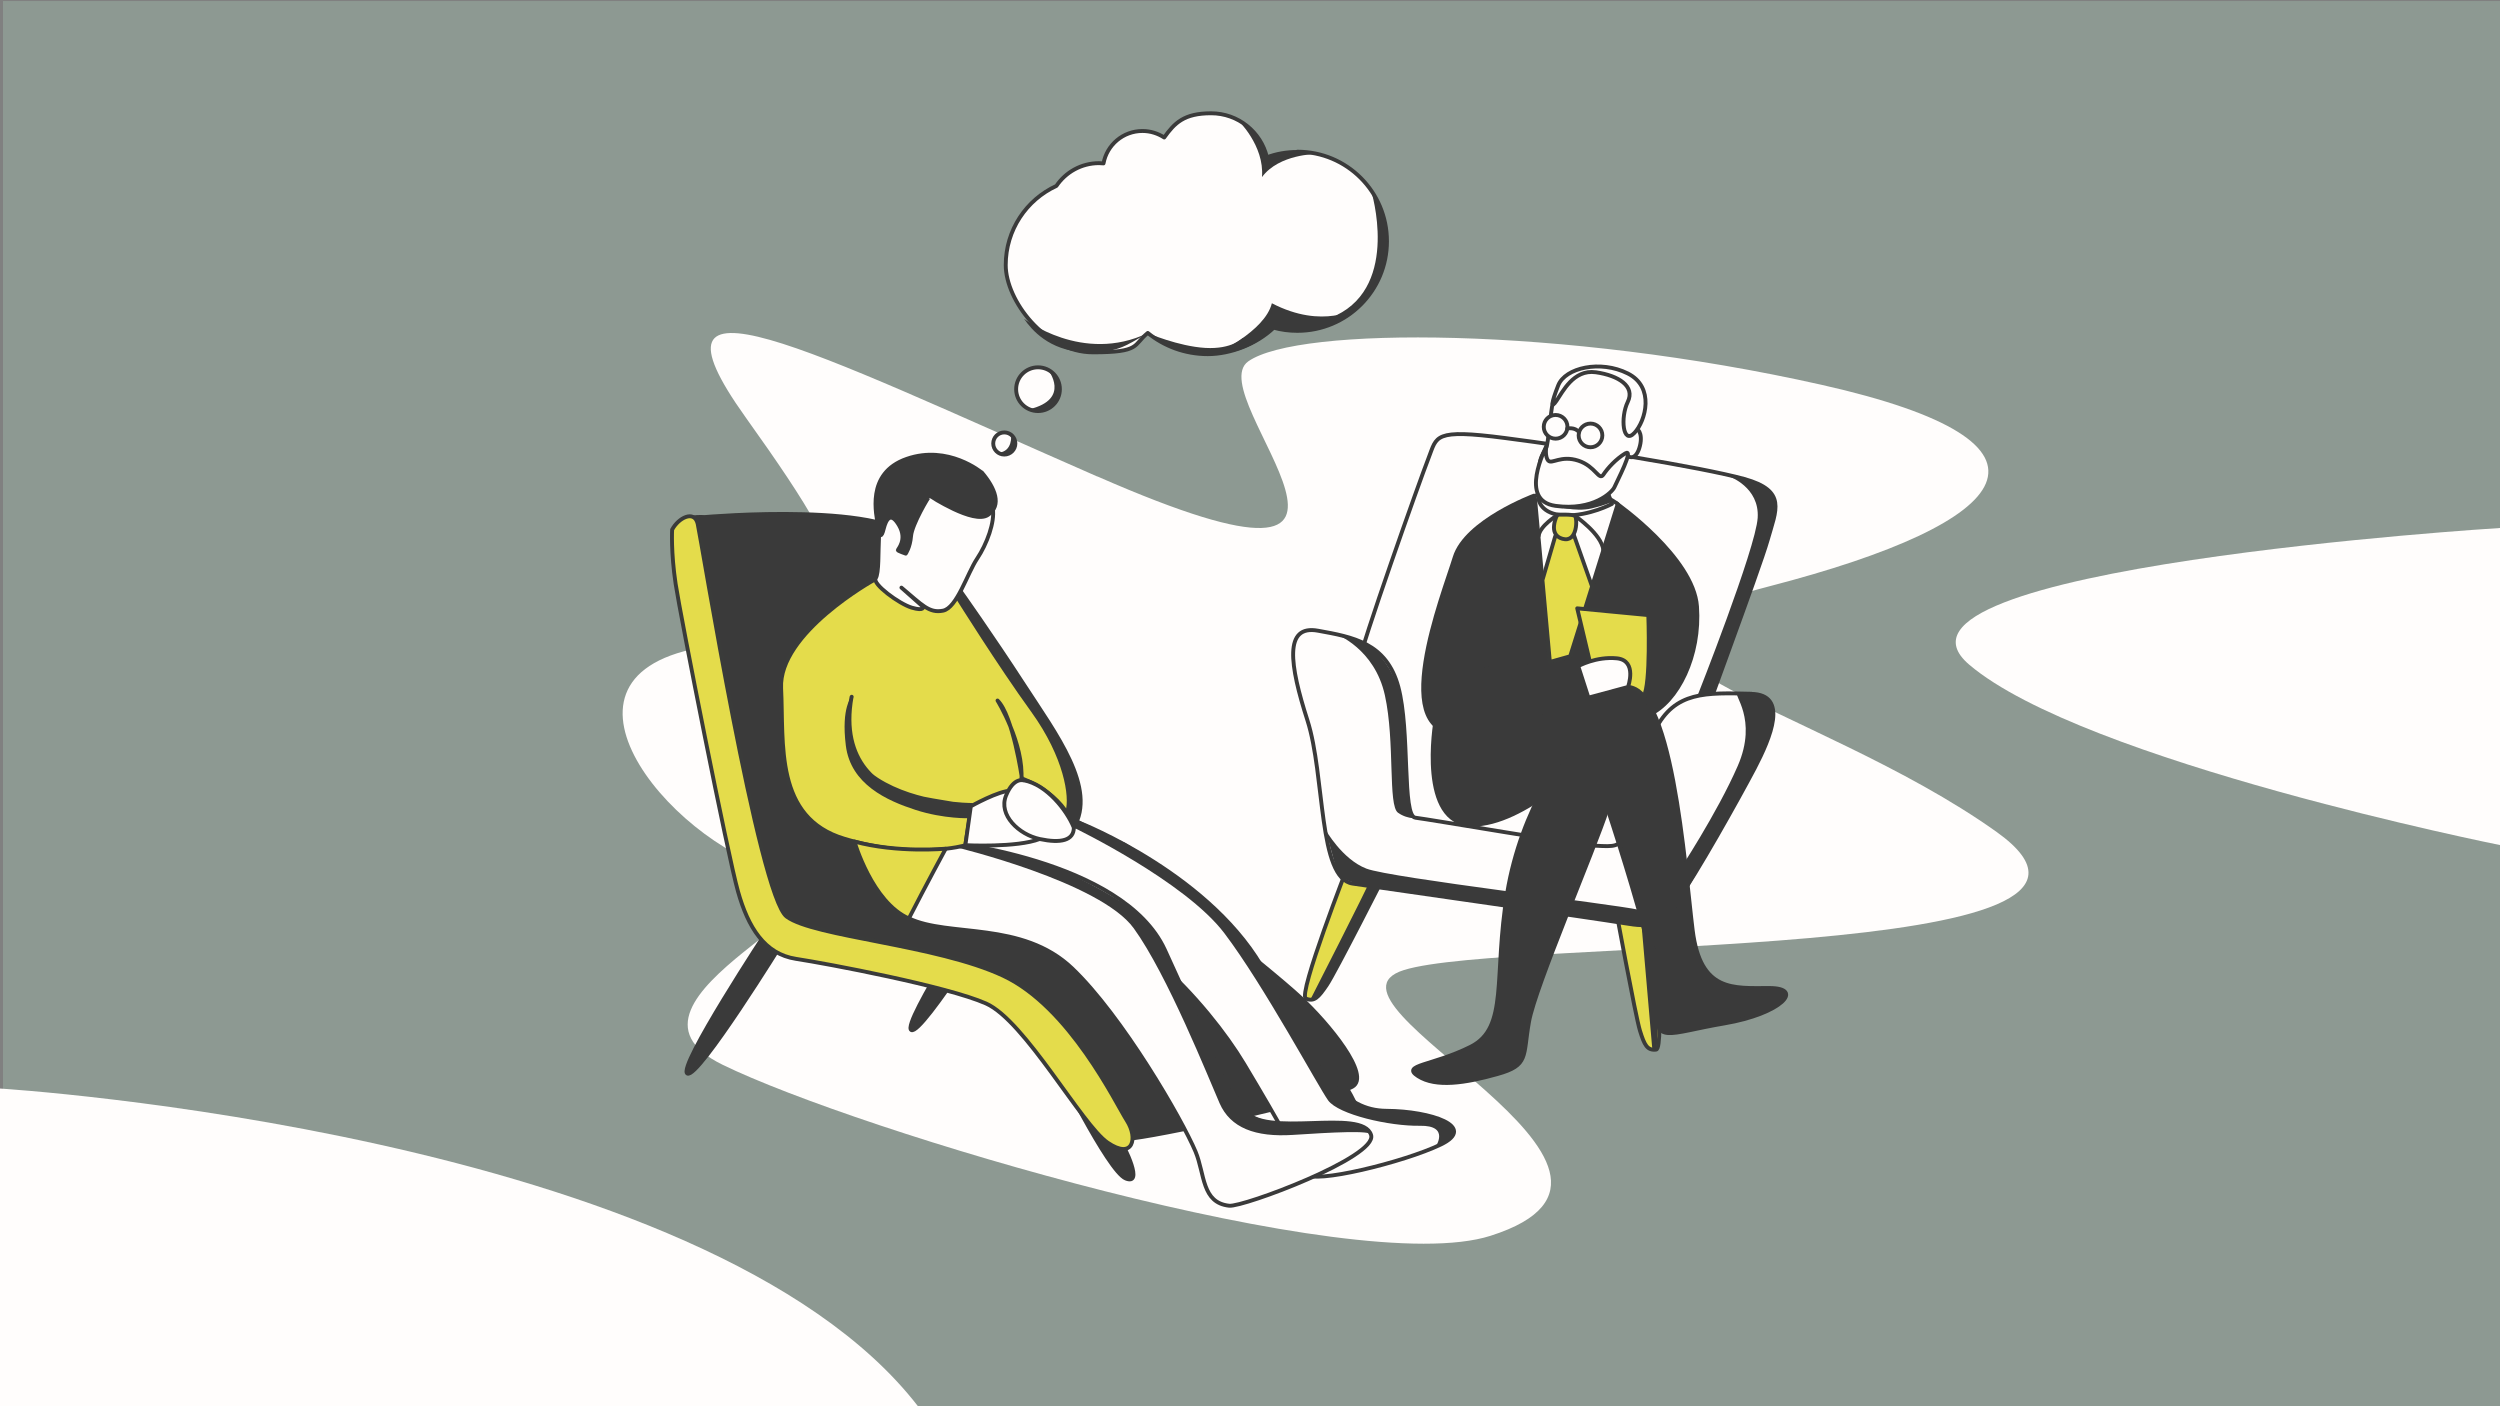
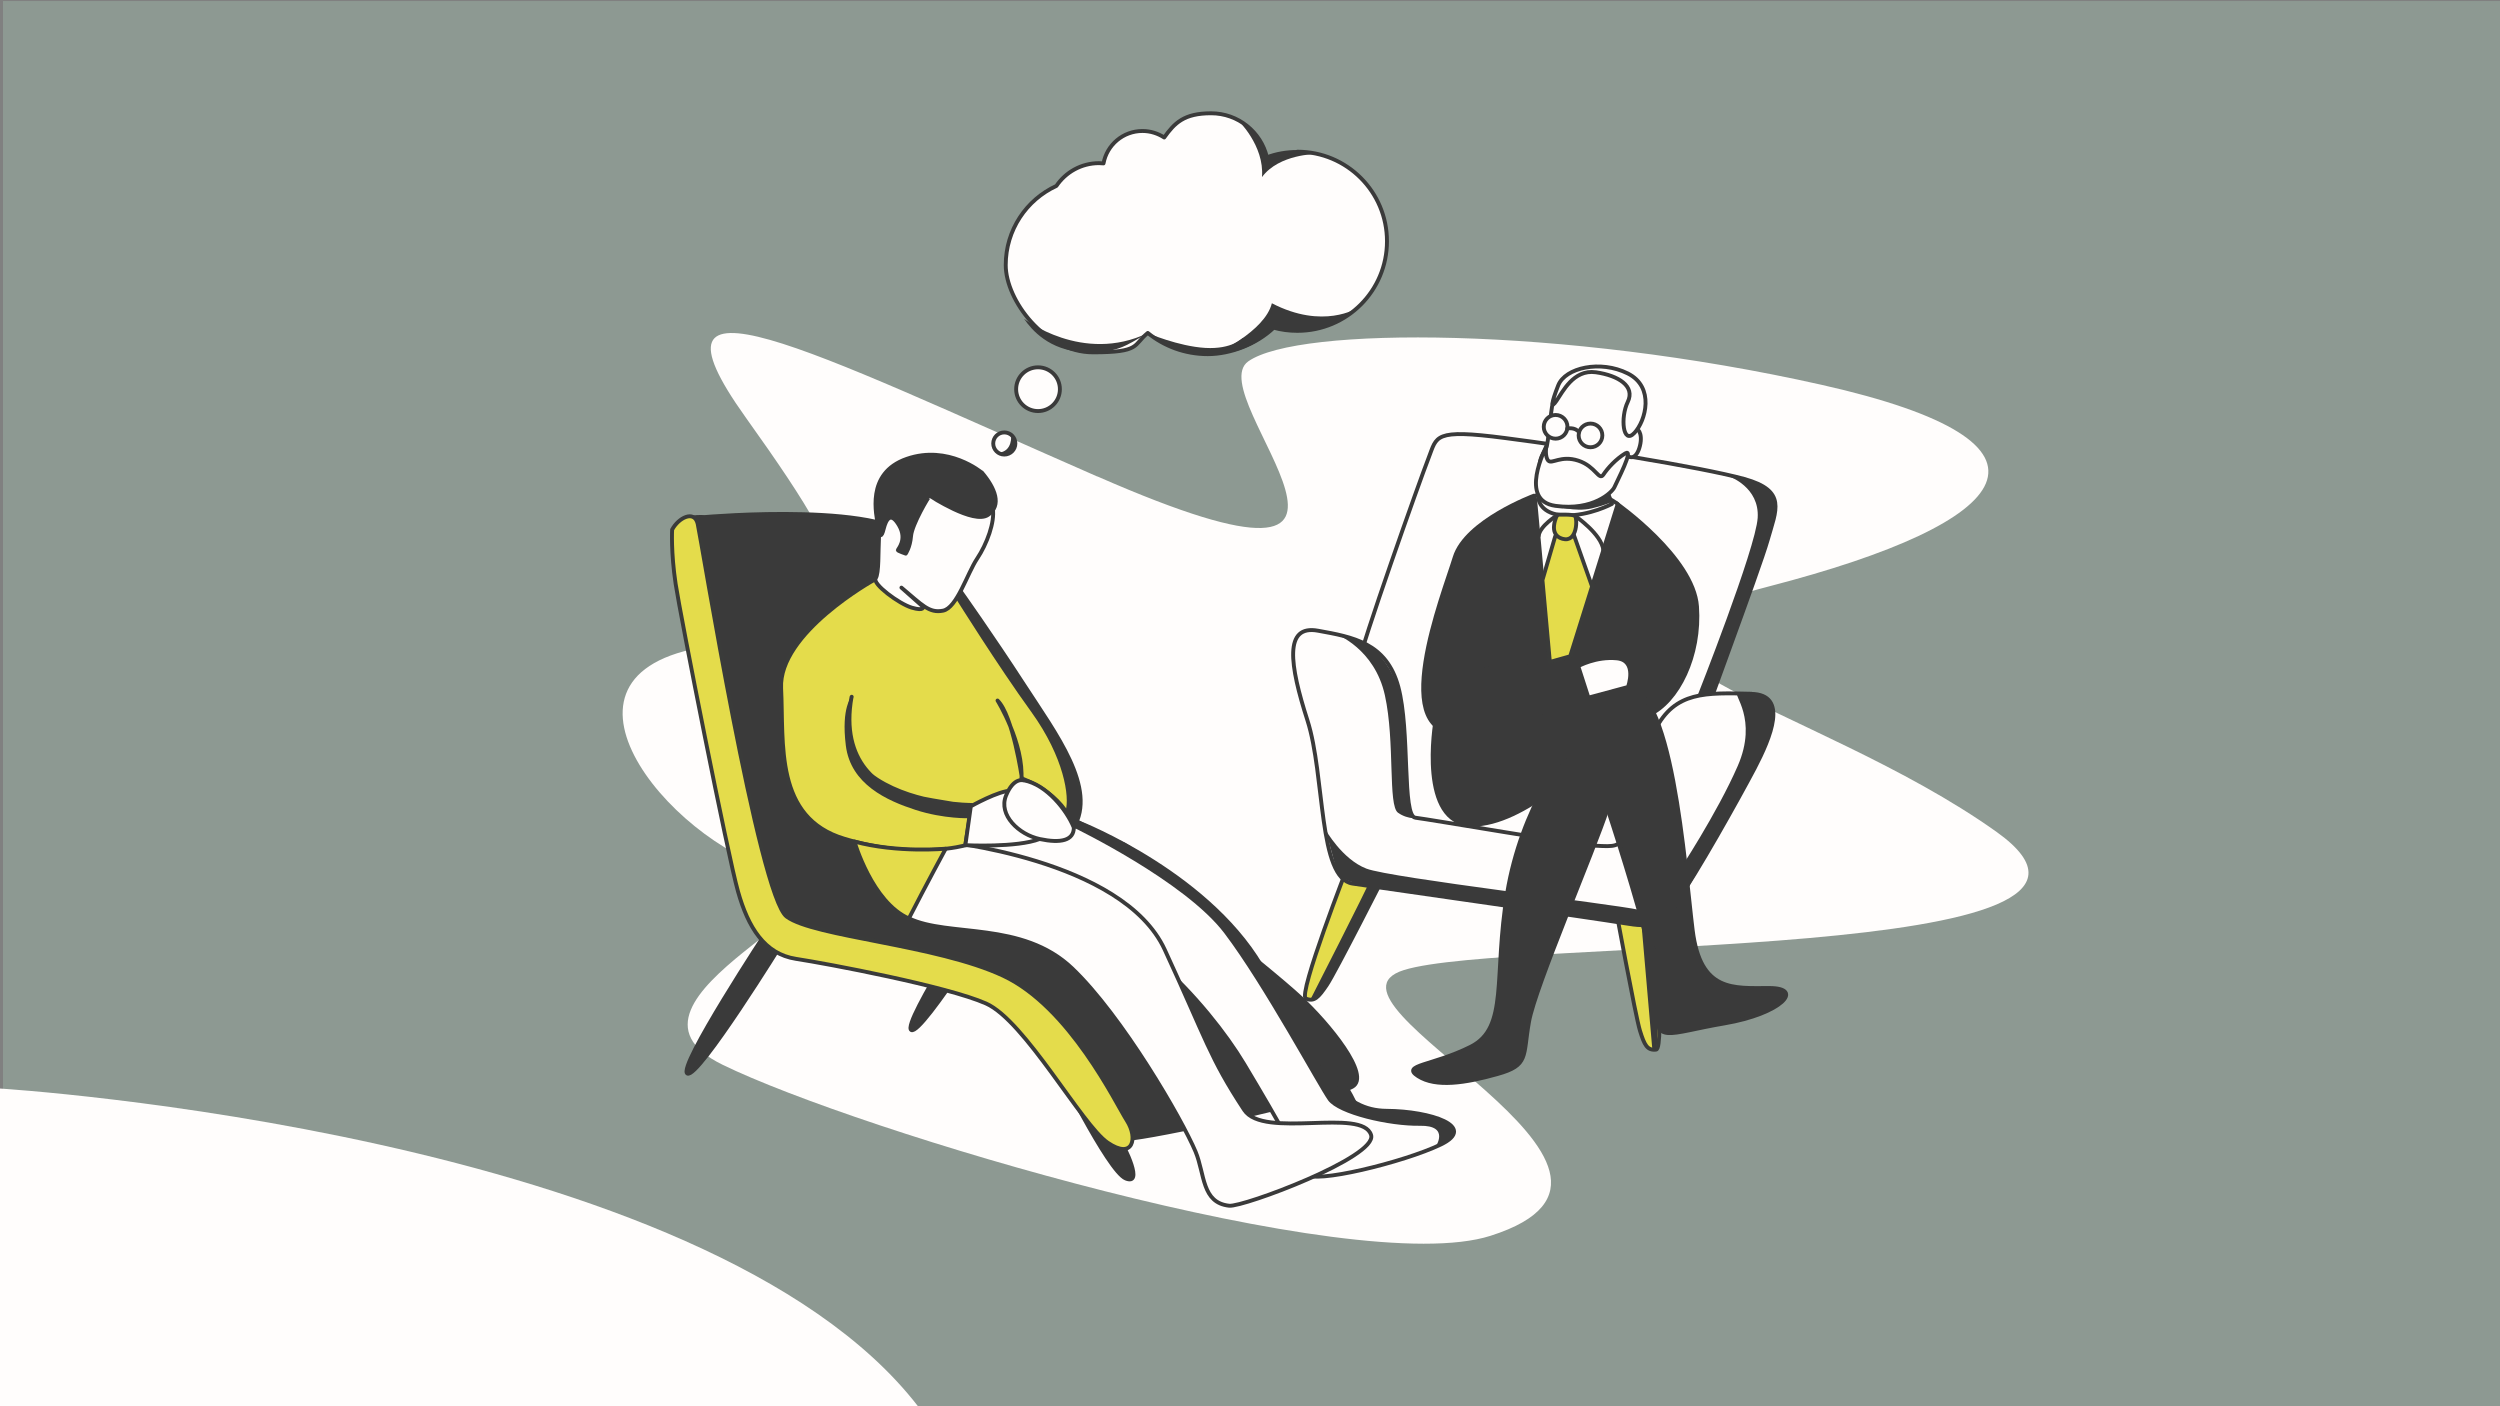
<svg xmlns="http://www.w3.org/2000/svg" id="What_is_Comparative_Advertising" data-name="What is Comparative Advertising" version="1.1" viewBox="0 0 1920 1080">
  <rect x="0" y="0" width="1920" height="1080" fill="#808080" stroke="none" />
  <defs>
    <style>
      .cls-1, .cls-2, .cls-3 {
        stroke: #3a3a3a;
      }

      .cls-1, .cls-2, .cls-3, .cls-4 {
        stroke-linecap: round;
        stroke-linejoin: round;
        stroke-width: 3px;
      }

      .cls-1, .cls-5 {
        fill: #3a3a3a;
      }

      .cls-2, .cls-6 {
        fill: #fffdfc;
      }

      .cls-3 {
        fill: none;
      }

      .cls-4 {
        fill: #e4dc4b;
        stroke: #3a3b3a;
      }

      .cls-6, .cls-5, .cls-7 {
        stroke-width: 0px;
      }

      .cls-7 {
        fill: #8d9992;
      }
    </style>
  </defs>
  <rect class="cls-7" x="2.3" y=".8" width="1920" height="1080" />
  <path class="cls-6" d="M842.8,366c-223.9-98.1-356.7-166.6-270.3-45.7,99.3,139.1,94.3,152.6-35.9,177.3-130.2,24.7-13.5,157.2,67.4,172.9,80.8,15.7-152,96.9-49.1,147.2,103,50.4,484.2,165,589.8,131.4,158.8-50.5-146.8-178.9-66.5-204.1,80.3-25.2,596.7-4.9,455.3-106-141.5-101-366-139.2-175.1-188.6,190.9-49.4,240.3-110,40.4-154.9-199.8-44.9-401.9-44.9-440.1-18-38.2,26.9,152.5,206-115.9,88.4Z" />
  <g>
    <path class="cls-4" d="M1035.5,664.2s-39,100-32.6,102.7c6.4,2.7,9.6-.9,16-10.3s46.3-88.1,46.3-88.1l-29.7-4.3Z" />
    <path class="cls-4" d="M1269.9,698.3s8.9,107,2,107.8c-6.9.8-9-3.6-12.4-14.5s-19.3-97.6-19.3-97.6l29.7,4.3Z" />
    <path class="cls-2" d="M1044.2,507.7c-.2-8,46.5-139.6,53-156.1,6.5-16.5,3.4-22.4,58.6-15.2,55.2,7.1,150.7,22.3,183.7,31.4,33,9.2,24.6,23.7,18.1,46.8-6.5,23-53.7,148.7-56,157.9-2.2,9.2-22.8,72.7-40.1,89.2-17.3,16.5-63.2,19.8-73.9,17.7-10.7-2-68.3-32.1-83.3-37.9s-39.3-16.1-42.7-23.4c-3.5-7.3-10.6-17.4-12.4-33s-5-77.3-5-77.3Z" />
    <path class="cls-2" d="M1345.1,532.8c-35.2-.8-58.7-2-73.9,27.7-15.2,29.7-19,70.3-23.2,80.1-4.2,9.9-7.9,9.7-22.7,8.9-14.8-.8-128-20.3-138.3-21.5-10.3-1.2-4-66.7-13.1-100.5-9.1-33.8-35.1-38.3-61.6-43.1-26.4-4.9-21.9,26.1-8.2,68.8,13.7,42.7,8.1,121.5,34.7,125.4,26.6,3.9,187.9,26.9,208.6,30.4,20.8,3.5,26.8,2.1,41-17.6,14.2-19.7,46.5-77.4,59.1-101.3,12.5-24,26.1-56.6-2.4-57.2Z" />
    <path class="cls-1" d="M1241.5,386.6s59.1,41.5,61.8,79.2c2.7,37.7-14.7,73.2-36.9,83.2,0,0,.7,18.1-46.9,16.3s-102.9-29.9-103.4-38.1c-.5-8.2,7-66.5,10.8-72s29.7-78.4,63.3-75.9c33.6,2.5,51.2,7.5,51.2,7.5Z" />
    <path class="cls-2" d="M1201,293.8s-7,11.1-8.5,16-3.4,31.2-5,34.2-10.9,15.6.8,21.9c11.8,6.2,45.6,11.2,48.7,5.7s11.8-23.6,13.3-21.6c1.5,2,6.7,2.6,9.2-7.7,2.5-10.3-2.6-14.3-3.3-12.1s-1.8-1.6-.7-12,7.9-18.5-3.2-26.2c-11.1-7.7-31.1-14.9-51.2,1.8Z" />
    <path class="cls-2" d="M1178.7,380.9l11.6,127.5,15.7-4.4,36.4-116.9s-23.3-19.6-63.6-6.3Z" />
    <path class="cls-2" d="M1234.3,377l3.7,10s-17.2,9.3-36.1,8.8c-18.9-.5-20.3-12.4-20.3-12.4l1.3-8.6,51.4,2.3Z" />
    <path class="cls-2" d="M1187.5,342.7c-.2,1.3-21.7,41.8,7.1,45.8s43.6-10.4,45.3-14.4,15.5-30.3,8.3-25.9c-7.2,4.4-13.4,11.2-16.8,16.3s-5.9-6.3-19.2-10.7c-13.4-4.4-20.3,2.9-23.1,0s-1.6-11.1-1.6-11.1Z" />
    <circle class="cls-2" cx="1194.7" cy="327.8" r="9.1" />
    <circle class="cls-2" cx="1221.5" cy="334.4" r="9.1" />
    <path class="cls-3" d="M1203.7,329.1s5.8-1.3,9,2.8" />
-     <path class="cls-2" d="M1225.6,285.9c17.4,2.5,30.4,10.7,24.5,22.8-5.8,12-3.7,33.2,5.1,23.8,8.8-9.3,15.8-35.3-5.1-45.7-20.9-10.5-48-4.5-53.4,9.2-5.4,13.7-5.8,18.4-1.3,11.8,4.6-6.6,13-24.3,30.1-21.9Z" />
+     <path class="cls-2" d="M1225.6,285.9c17.4,2.5,30.4,10.7,24.5,22.8-5.8,12-3.7,33.2,5.1,23.8,8.8-9.3,15.8-35.3-5.1-45.7-20.9-10.5-48-4.5-53.4,9.2-5.4,13.7-5.8,18.4-1.3,11.8,4.6-6.6,13-24.3,30.1-21.9" />
    <path class="cls-1" d="M1102.8,551.6c-1.1,5.2-13.2,81.2,27.5,81.7s91-51.9,91-51.9c0,0,55.2,159.3,52,190.4-3.2,31.1,6.7,21.7,50.9,14.2,44.2-7.5,62-27.3,34.5-27.2-27.5,0-52.7,3.2-58.7-44.2-6-47.3-15.6-196-54.3-186.7-38.7,9.3-100.2,28.5-108.4,31.7-8.3,3.2-34.4-8.1-34.4-8.1Z" />
    <path class="cls-1" d="M1138.8,505.3c-4.9,22,70.6-2.3,70.6-2.3l10.5,32.7s-34.4,19.8-95.5,26.8c-61.1,7.1-15.7-106.4-7.2-134.4,8.5-27.9,60.8-47.4,60.8-47.4" />
    <polygon class="cls-4" points="1194.4 411.9 1184.6 445.5 1190.3 508.4 1205.9 504 1222.7 450.4 1208.5 410.2 1194.4 411.9" />
    <path class="cls-4" d="M1196,395.3s-7.9,15.2,4,18.5c11.8,3.3,11.4-16.2,9.6-17.6s-13.6-.9-13.6-.9Z" />
    <path class="cls-1" d="M1218.4,569c-15.2,1.2-50.2,52.4-60.9,116.9-10.7,64.5,1.3,103.3-28,118-29.3,14.7-54,13.9-40.4,22.6,13.7,8.8,36.3,5.3,60.8-1.6,24.5-6.8,19.6-13.4,24.4-40.3,4.8-26.9,50.2-131.9,60.3-163.5,10.1-31.6,8-54.1-16.3-52.2Z" />
-     <path class="cls-4" d="M1211.3,467.2l15.6,65.7,23.3-5.4s7.2.2,12.1,7.2c5.6-8.8,3.6-62.3,3.6-62.3l-54.6-5.2Z" />
    <path class="cls-2" d="M1212.1,511.6s13.6-7.6,29.7-6c16,1.7,8.5,22,8.5,22l-30.4,8.2-7.8-24.2Z" />
  </g>
  <g>
    <path class="cls-1" d="M589.8,713.8s-70.1,106.3-61.9,110.7,74-102.2,74-102.2l-12.1-8.5Z" />
    <path class="cls-1" d="M761.8,680.4s-70.1,106.3-61.9,110.7,74-102.2,74-102.2l-12.1-8.5Z" />
    <path class="cls-1" d="M859.5,874c4.8,7.8,18.9,36.6,5.1,31.1-13.7-5.5-54.9-89.9-54.9-89.9l49.4,57.2.3,1.7Z" />
    <path class="cls-1" d="M1035.4,837.4c4.8,7.8,18.9,36.6,5.1,31.1-13.7-5.5-54.9-89.9-54.9-89.9l49.4,57.2.3,1.7Z" />
    <path class="cls-1" d="M541.3,397.1c-36.5-2-20.5,28.2-8,75.4,12.4,47.2,38.8,233.5,60.6,245.3,21.8,11.9,147.3,22.9,175.8,50,28.5,27.2,68.3,110.5,100.6,106.4,32.3-4.1,153.4-31.3,168.3-39.6,14.9-8.3-18.4-48.7-40-68.7-21.5-20.1-146.3-121.6-174.3-123.8-28-2.2-103-188.9-119.3-223.5-16.3-34.5-163.7-21.5-163.7-21.5Z" />
    <path class="cls-2" d="M829.2,632s103.5,40.5,143.5,116.8c40,76.3,58.7,104.1,92.3,104.3,33.7.2,69.9,12.2,41.5,25.9-28.4,13.7-99,30.8-103,22.5-4-8.2-19.7-37.1-48-84.3-28.3-47.2-94.2-118.9-161.7-130.9-67.5-12-59.2-62.1-59.2-62.1l94.6,7.7Z" />
    <path class="cls-2" d="M722.2,646s140,13.4,172.3,83.3c32.3,69.9,34.5,82.7,61.1,123.2,14.8,22.5,90.9-2.2,97.4,19.2,5.2,16.8-98.3,55.5-109,54.3-21.1-2.3-18.6-24.1-25.8-41.5-10.4-24.8-56.5-104.4-95-141-38.5-36.5-94.5-23.5-125.2-38.2,5.7-35.6,24.2-59.4,24.2-59.4Z" />
    <path class="cls-4" d="M654.1,535.1s-11.2,43.9,19.4,63.6c30.6,19.7,72.7,19.5,72.7,19.5l-.3,1.9-4.6,29.1s-38.7,11.2-92.7-5c-54-16.1-46.6-73-48.7-115.6-2.1-42.6,71.4-83.2,71.4-83.2,0,0,38.3-6.4,66.4,8.6,0,0,23.9,33.6,48.7,71.8,24.8,38.2,56.3,79.6,38.2,109.9-7.8-26.9-39.7-37.8-39.7-37.8,0,0-7-48.5-18.8-59.9,0,0,20.5,33.1,18.3,61.4-3.1,13.1-30.3,21.2-30.3,21.2,0,0-33.6-4.5-55.7-9.5-22.2-5.1-53.5-25.1-44.4-75.9Z" />
    <path class="cls-2" d="M692.3,451.3c15.9,13.3,21.2,19.8,31.9,17.7,10.7-2,18.6-28.5,26.2-39.9,7.6-11.4,13.7-28.1,12.1-38.4s-48.5-26.4-63-17.2c-14.5,9.2-23.5,20-24.3,35.6-.8,15.6,0,30.9-2.7,35.1s18,19.6,27.8,22.5c9.9,2.9,8.6-.7,8.6-.7l-16.6-14.7Z" />
    <path class="cls-1" d="M754,362.8c10.2,12,15.7,25.3,4.7,32.7s-44.1-14.6-44.7-14.6-13.6,21.9-14.3,30.7c-.7,8.8-4.1,13.6-4.1,13.6,0,0-6.1-2.1-6.1-2.7s7.4-8,1-19c-6.4-11-10-4.7-11.8,2.6s-3.3,6.4-4.4-2-9.8-40.6,22.1-51.7,57.5,10.5,57.5,10.5Z" />
    <path class="cls-2" d="M745.5,619.3s21.7-12.3,31.4-12.1c9.7.3,39.4,30.2,21.7,37.1s-57.2,4.8-57.2,4.8l4.2-29.9Z" />
    <path class="cls-2" d="M786.3,599.4s-7.7-3.1-13.7,11.7,9.9,29.9,26,33.3c16.1,3.4,26.1,1.1,26.1-8.8-5.4-13.4-21-33.1-38.3-36.3Z" />
    <path class="cls-4" d="M656.2,646.3s13.4,46.6,41.8,59.1c13-25.4,28.3-53.6,28.3-53.6,0,0-37.1,3.5-70.1-5.5Z" />
    <path class="cls-4" d="M516.2,406.8c4.7-9,17-15.5,19.6-4.6s47.2,286.3,68.4,301.8c21.2,15.6,115.1,21.4,166.3,45.4,51.2,24,86.5,98,95,111.3,8.5,13.3,4.8,30.3-14.9,16.8-19.7-13.5-63.5-93.6-93.3-106.8-29.7-13.2-121.8-30.6-146-34.3-24.2-3.7-36.8-24.4-44.5-51.7-7.8-27.3-44.2-211.6-47.9-236.2s-2.7-41.8-2.7-41.8Z" />
  </g>
-   <path class="cls-6" d="M1920,405.5s-495.2,30.6-407.6,105,407.6,138.5,407.6,138.5v-243.5Z" />
  <path class="cls-6" d="M0,836s542.4,33.5,705,244H0v-244Z" />
  <path class="cls-2" d="M996.3,116.7c-8.2,0-16.1,1.4-23.3,4.1-4.6-19.4-22.1-33.8-42.9-33.8s-28,7.4-36,18.6c-4.8-3.1-10.5-5-16.7-5-14.9,0-27.3,10.7-29.9,24.9-1.1,0-2.2-.2-3.4-.2-13.7,0-25.7,7-32.8,17.5-23,10.6-38.9,33.8-38.9,60.8s30,67,67,67,30.6-5.6,42.1-14.9c12.6,10.2,28.6,16.3,46.1,16.3s37.4-7.7,50.6-20.3c5.8,1.6,11.9,2.4,18.2,2.4,38,0,68.8-30.8,68.8-68.8s-30.8-68.8-68.8-68.8Z" />
  <circle class="cls-2" cx="797.2" cy="298.9" r="16.8" />
  <circle class="cls-2" cx="771.3" cy="340.6" r="8.5" />
  <path class="cls-5" d="M1194.1,388.4s15.4,5.2,28.5,2,14.8-4.9,14.8-4.9l-2.1-5.8s-18,12.2-41.2,8.6Z" />
  <path class="cls-2" d="M1195.7,395.9s-13,7.9-14,15.6" />
  <path class="cls-2" d="M1209.6,396.2s20.5,13.9,21.8,26.4" />
  <path class="cls-5" d="M1334.6,532.5c-4.4.2,15.8,19.4,0,55.7-15.8,36.3-45.7,81.6-45.7,81.6,0,0-9.5,33.5-30.4,28.9s-190.4-24.4-209.1-31.6-31.4-29.9-31.4-29.9c0,0,5.4,19.8,8.5,31.1,3.1,11.3,24.6,10.9,48.6,15.4s157.4,20.9,169.3,24.6c11.9,3.8,28.4,7.4,40.4-8.1,11.9-15.5,53.6-94.4,64.4-113.5s11.8-35.9,12.8-40.6-2.2-14.6-27.4-13.7Z" />
  <path class="cls-5" d="M1260.4,706.9l8.6,99.2s1.6,1.9,2.9,0,.2-13.8,2.6-23.9-.2-49-2.9-54.3-11.2-21-11.2-21Z" />
  <path class="cls-5" d="M1051.2,678.1c-.1,2-44.9,89.7-44.9,89.7,0,0,5.4,2,14-13.7,8.6-15.7,39.9-76,39.9-76h-9Z" />
  <path class="cls-5" d="M1026.3,487.1s29.4,11,37.3,46.9,2.2,84.7,10.1,90.2c7.9,5.6,16.9,4.2,16.9,4.2,0,0-7.9,1.7-8.3-8.8-.4-10.5-3.5-54.8-5.2-74.8-1.7-20-14.9-54.2-50.8-57.8Z" />
  <path class="cls-5" d="M1328.2,366s23.2,8.1,21.7,31.7-46.3,136.8-46.3,136.8l12.1-1.6s39.6-109.5,44.1-125.1c4.4-15.6,12.4-37.3-31.5-41.8Z" />
  <path class="cls-5" d="M734.3,460s32.2,51.5,57.7,86.7c25.4,35.2,29.5,65.5,26.4,75.8,4.4,9,6.3,13.1,6.3,13.1,0,0,5.4-9.5,5.3-13.5s.8-19.1-13.2-48c-14-28.9-79.1-120.1-79.1-120.1l-3.5,6Z" />
  <path class="cls-5" d="M654.1,535.1s-8.2,7.7-4.5,37.5c3.7,29.8,31.6,42.3,53.5,49.4s41.5,6.4,41.5,6.4l.9-9.1s-10.9-1.4-34.7-5.6-42.5-13.5-48.9-26-10.5-27.7-9.8-36.1,2-16.5,2-16.5Z" />
-   <path class="cls-5" d="M734.3,650.7s110.6,26.6,136.4,62.2,57.6,115.3,65.9,134.3,27.4,26.3,56.5,24.4c29.2-1.9,60.3-3.7,59.9,0-.8-7.2-12.1-9.2-21.8-9.4s-30,2.9-47.2.3c-17.2-2.6-25.4-3.7-36-21.9-10.6-18.2-30.5-66.4-39.7-83.8s-20.7-44.8-36.2-56.6-52.9-32.3-74.2-38.3c-21.3-6-52.6-12.7-52.6-12.7l-11.1,1.4Z" />
  <path class="cls-5" d="M824.6,635.6s85.4,41.1,115.7,81.1,71.9,117.5,79.7,128.4c7.9,10.9,47.1,19.9,70.5,19.5s12,16.2,12,16.2c0,0,9.7-2.6,14.1-8.8s-7.6-13.8-20.7-15.6-22.1-2.7-37.6-3.6-30.4-13.9-38.4-24.7c-8-10.8-46.8-75.1-51.8-87.2-5-12.1-32.1-40.8-42.7-49.6-10.6-8.8-55.1-41.9-64.1-45.2s-35.2-17.4-35.2-17.4l-1.6,7Z" />
  <path class="cls-5" d="M933.4,271.8s37.9-17,43.4-38.9c39.4,20.5,65.5,3.7,65.5,3.7,0,0-16.5,15-34.9,16.8s-29.2-1.6-29.2-1.6c0,0-15.7,19.6-44.7,20Z" />
  <path class="cls-5" d="M786.6,244.9s44.8,34.9,94.9,10.9c-17.9,10.4-23.9,15.6-49.7,14.5s-39.6-17-45.2-25.3Z" />
-   <path class="cls-5" d="M1053.1,146.7s22.1,71.7-26.7,95.4c-1.6,5,0,5.2,0,5.2,0,0,17.1-2.7,31.7-31.6,14.6-28.9,3.9-58.5-5-69.1Z" />
-   <path class="cls-5" d="M804.9,284s18,22.5-14.4,30.3c13.1,2.8,21.4-2.2,23.5-10.4s-4.5-18.3-9.1-19.9Z" />
  <path class="cls-5" d="M776.5,333.8s1.7,13.1-9.9,13.9c3.7,1.3,10.8,1.6,13.2-3.4s-3.3-10.4-3.3-10.4Z" />
  <path class="cls-5" d="M954.4,259.6s-8,8.8-28.7,7.6c-20.7-1.2-44.3-11.4-44.3-11.4,0,0,17,13.7,36.5,16.1,19.5,2.3,38.7-5.4,39.7-6.4s-3.2-5.8-3.2-5.8Z" />
  <path class="cls-5" d="M950.5,92s20.7,19.6,18.7,44c13.2-17.8,41.7-17.7,41.7-17.7,0,0-16.5-5-37.2,2.2-2.3-7.9-12.7-26.2-23.3-28.6Z" />
</svg>